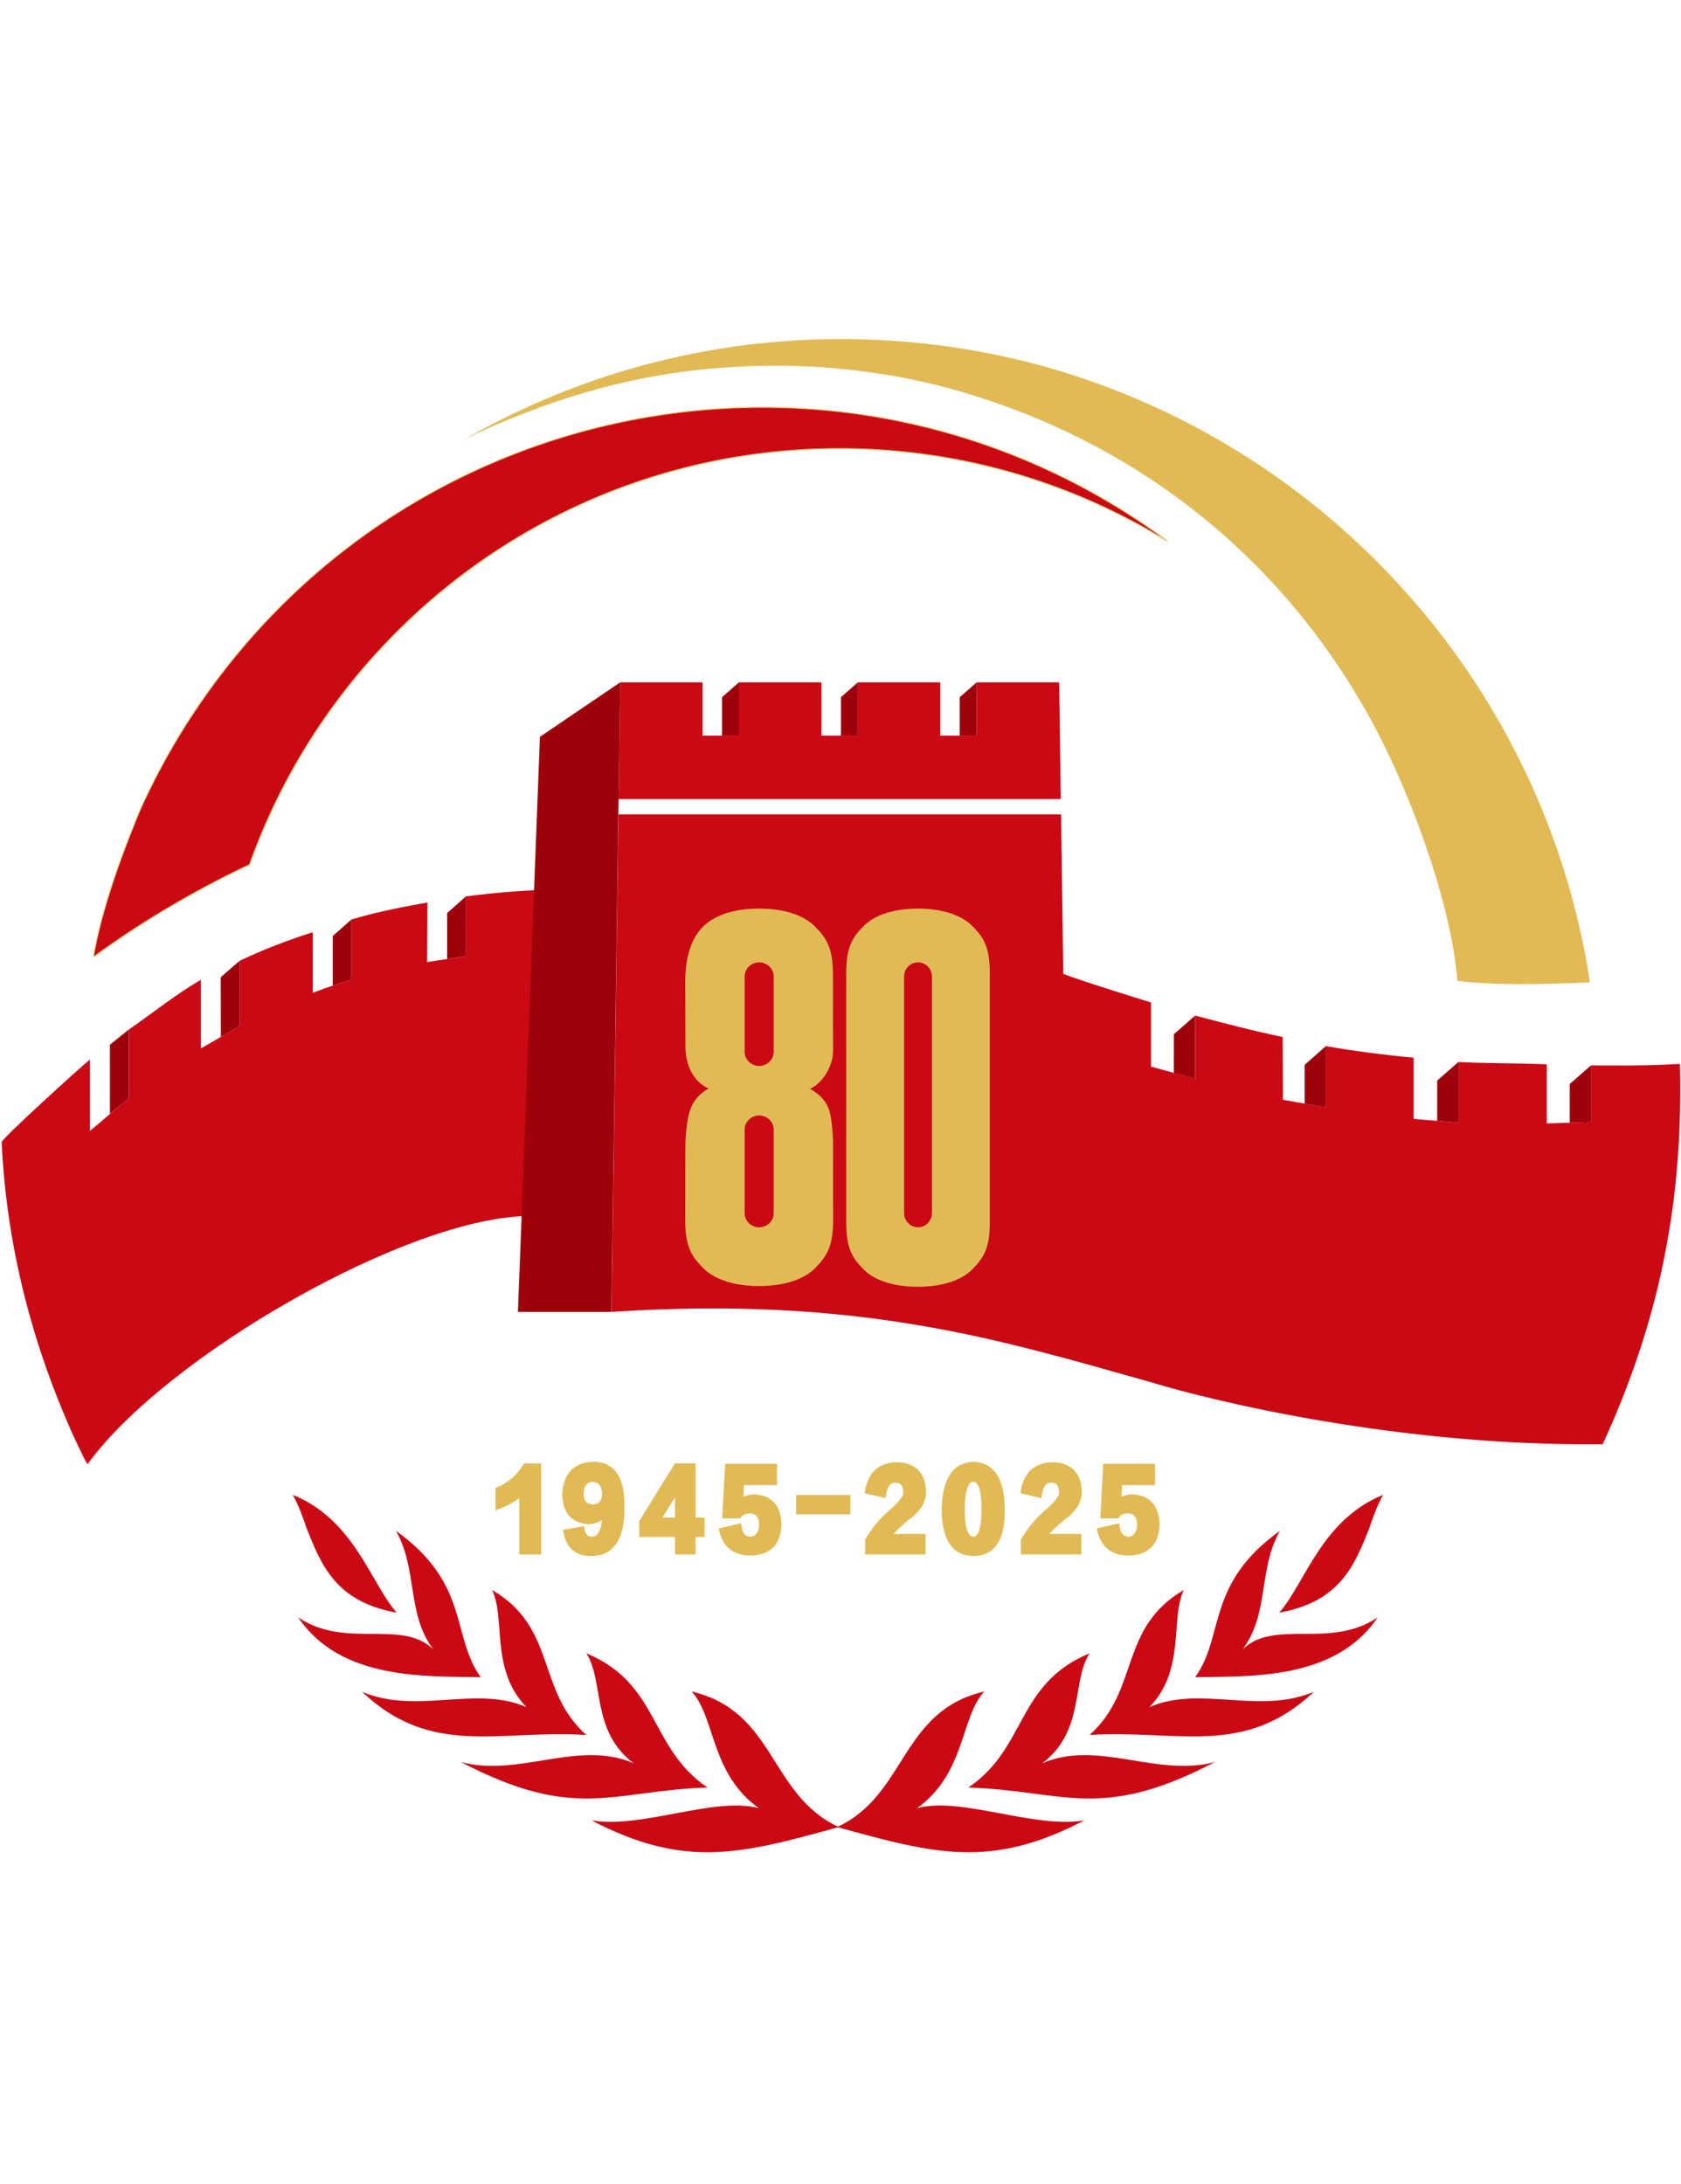
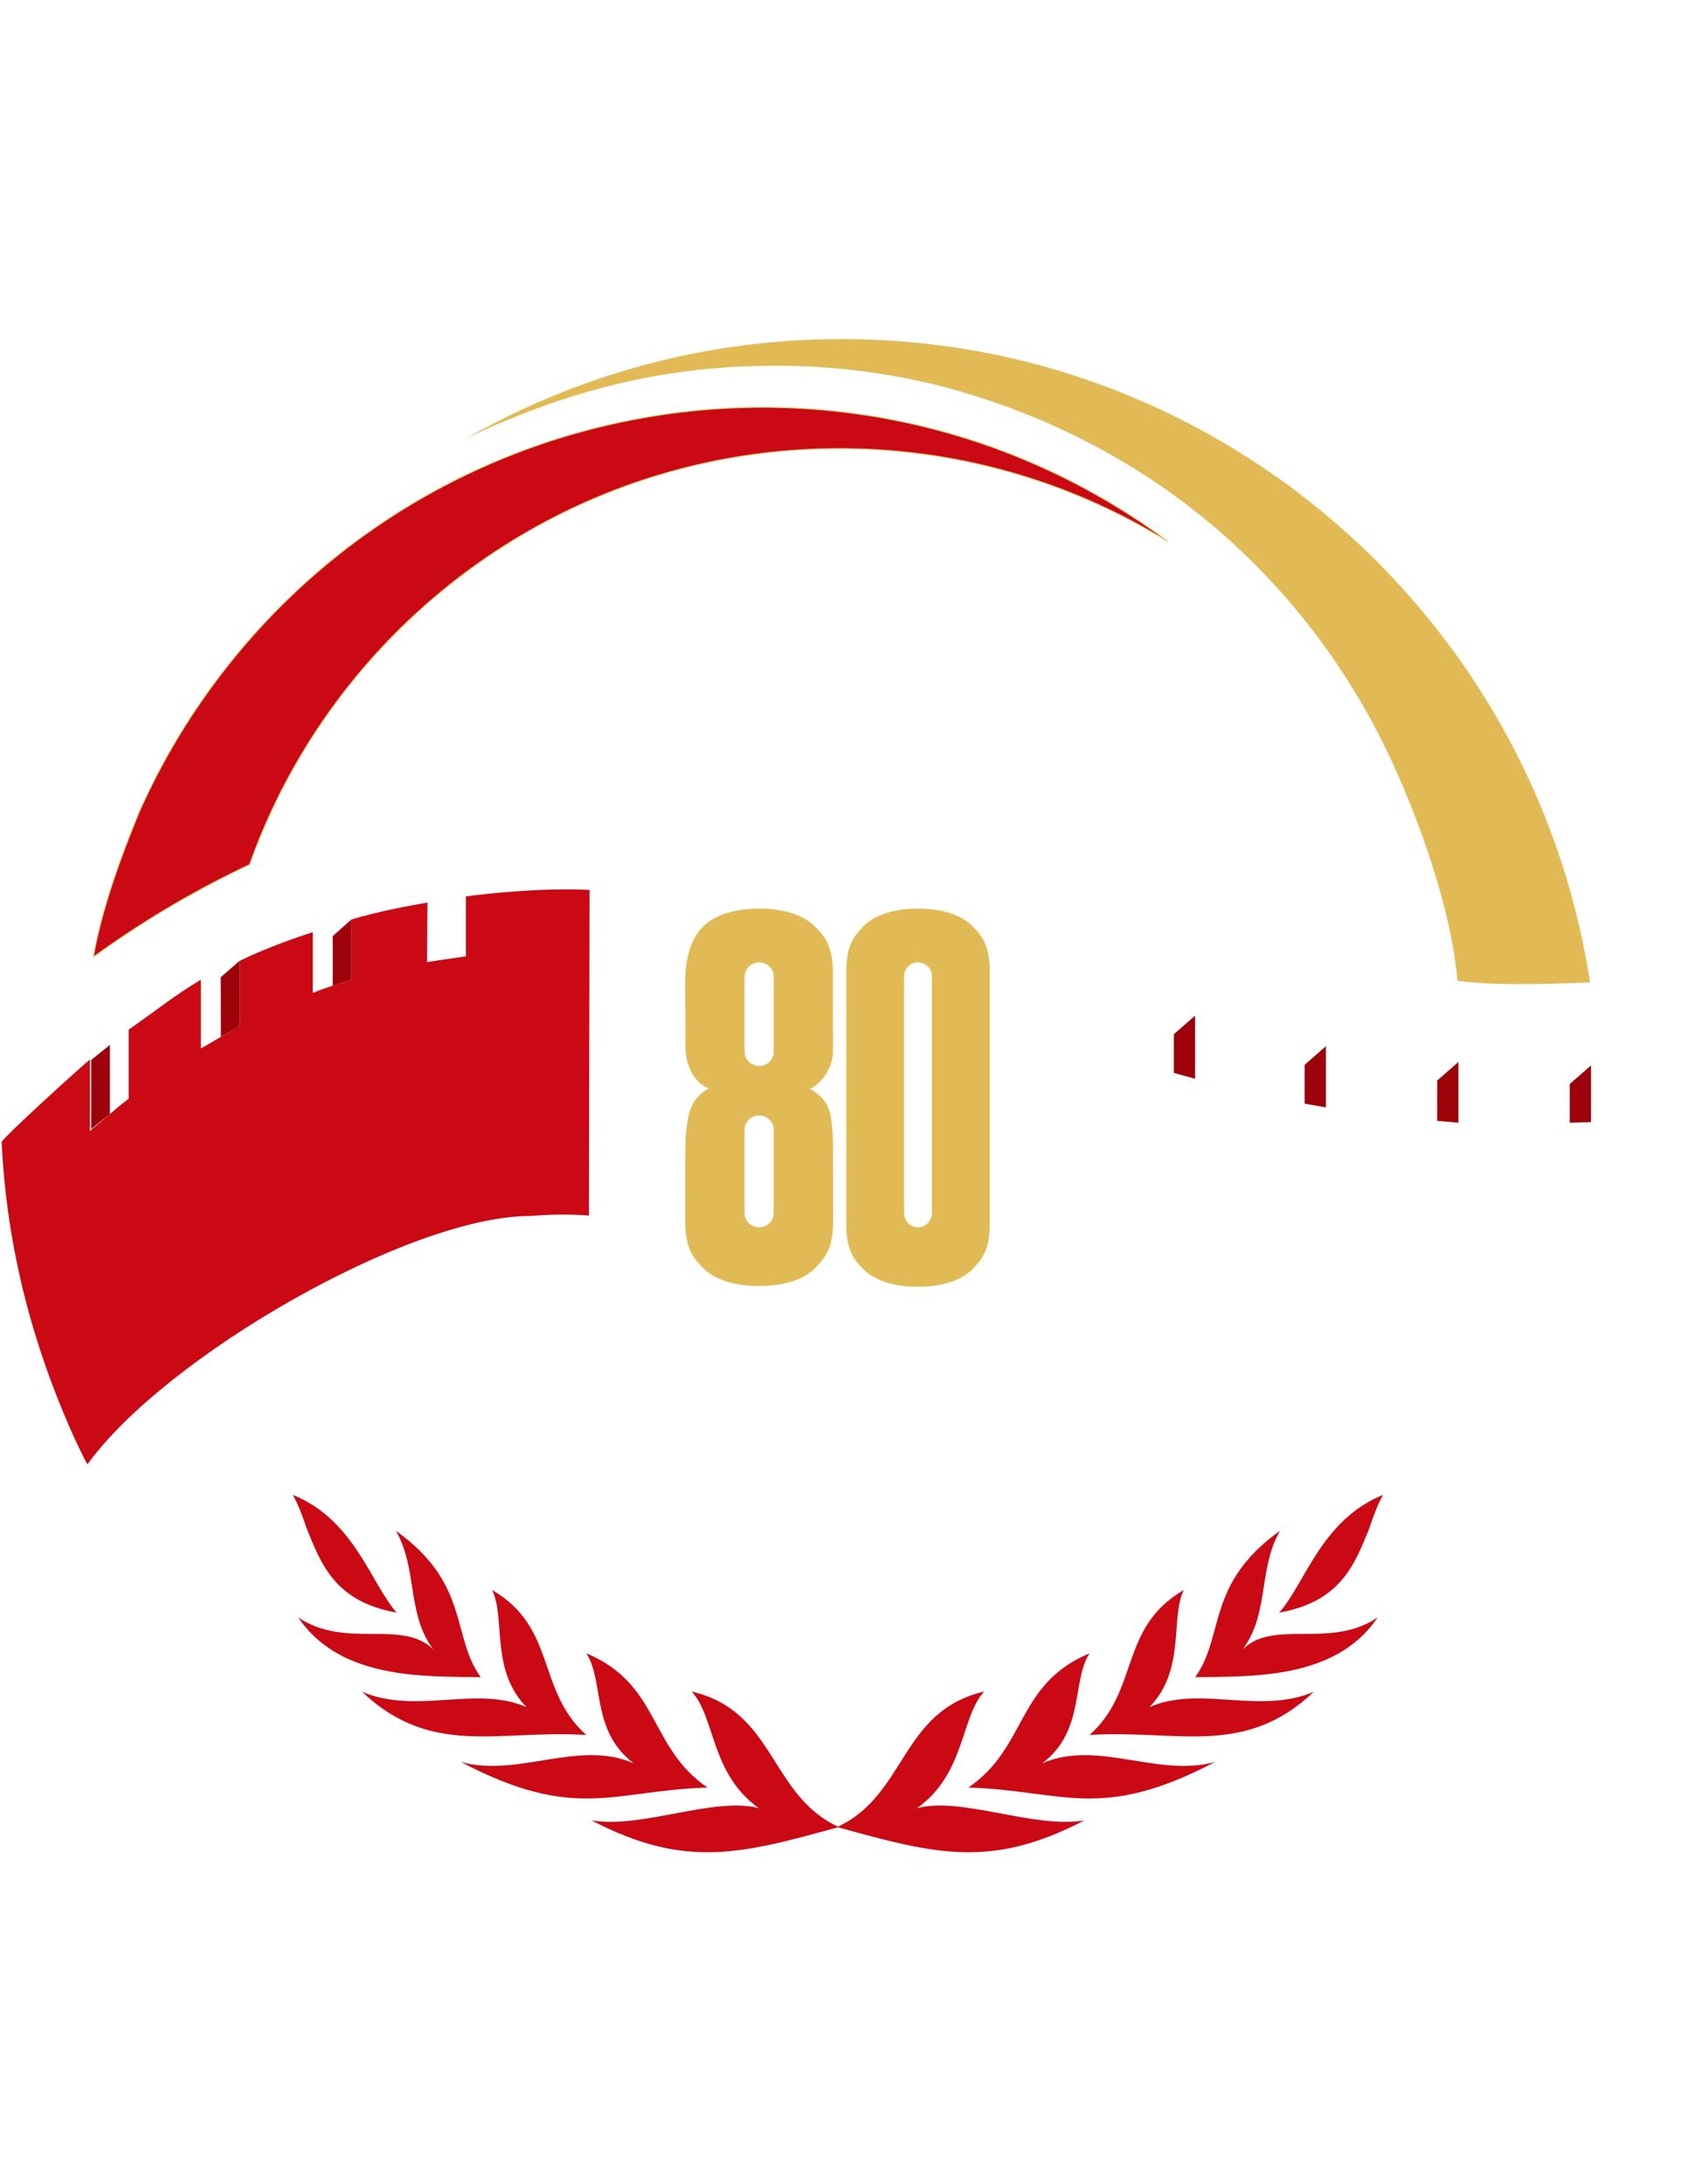
<svg xmlns="http://www.w3.org/2000/svg" height="2500" viewBox="192.16 86.66 435.13 402.3" width="1924">
  <path d="m312.75 237.15v15.5c-4.37.61-10.05 1.5-10.05 1.5l.11-15.43c-5.66 1.03-12.56 2.26-19.66 4.39v15.58c-3.49 1.15-5.91 1.8-10.03 3.41v-15.69c-5.89 1.88-12.6 4.36-18.94 7.41v16.87l-10.03 5.82v-17.79c-6.64 3.91-11.61 7.99-18.68 12.91v17.88c-3.87 2.94-6.92 5.83-10.03 8.34v-18.49c-2.03 1.59-23.28 20.88-22.85 21.42 1.58 33.98 11.62 60.49 18.6 76.08 1.22 2.54 2.91 6.25 3.63 7.27 20.02-27.81 83.19-64.26 114.56-64.26 5.13-.44 10.21-.5 15.22-.12l.17-84.29c-3.74-.18-8.07-.19-12.92.01-5.68.24-12.08.77-19.09 1.67" fill="#ca0915" />
-   <path d="m278.29 260.24c1.08-.35 3.31-1.05 4.85-1.55v-15.58l-4.85 4.3zm-28.96 13.26 4.85-2.81v-16.87l-4.88 4.24zm-28.72 19.95c1.86-1.6 3.53-2.94 4.85-3.94v-17.88l-4.85 3.91v17.92z" fill="#9d010a" />
-   <path d="m466.75 211.96c-.22-16.06-.42-30.22-.42-30.22h-21.36v13.79h-9.41v-13.79h-21.34v13.79h-9.42v-13.79h-21.36v13.79h-9.41v-13.79h-21.33l-.42 30.22h114.46zm160.24 68.54c-9.81.58-17.36.39-22.99.38v14.68l-11.45.34v-15.3c-7.87-.29-18.52-.28-22.86-.61v15.72l-11.6-.97v-15.85c-6.75-.61-15.6-1.72-22.7-2.99v15.86l-11.14-1.97-.06-16.25c-6.41-1.29-15.42-3.62-22.65-5.55v16.34l-11.44-3.13v-16.6s-18.66-5.74-22.71-7.4c0-.04-.3-21.32-.57-41.27h-114.57l-1.79 128.76c64.43-4.22 101.05 7.38 139.68 18.23 16.4 4.99 64.53 16.62 116.87 16.03 6.28-13.6 11.32-27.86 14.69-42.44 1.54-6.73 2.76-13.58 3.66-20.54l.1-.82c.14-1.14.27-2.28.39-3.43 1.05-9.96 1.44-20.26 1.17-31.07v-.15z" fill="#ca0915" />
+   <path d="m278.29 260.24c1.08-.35 3.31-1.05 4.85-1.55v-15.58l-4.85 4.3zm-28.96 13.26 4.85-2.81v-16.87l-4.88 4.24zm-28.72 19.95v-17.88l-4.85 3.91v17.92z" fill="#9d010a" />
  <path d="m496 282.83 5.52 1.51v-16.34l-5.51 4.82zm33.87 7.95 5.5.98v-15.85l-5.5 4.83zm34.31 4.47 5.5.46v-15.72l-5.5 4.82zm34.31.48 5.51-.17v-14.67l-5.51 4.81z" fill="#9d010a" />
  <path d="m491.02 142.76c-79.68-56.1-189.76-36.99-245.86 42.7a176.779 176.779 0 0 0 -16.91 29.78c-2.31 5.76-9.26 22.39-11.87 37.52a250.994 250.994 0 0 1 40.36-23.87c22.35-62.76 82.28-107.69 152.71-107.69 31.16 0 60.26 8.8 84.96 24.04-.17-.13-1.52-1.17-3.39-2.49z" fill="#ca0915" />
  <path d="m491.02 142.76c-79.68-56.1-189.76-36.99-245.86 42.7a176.779 176.779 0 0 0 -16.91 29.78c-2.31 5.76-9.26 22.39-11.87 37.52a250.994 250.994 0 0 1 40.36-23.87c22.35-62.76 82.28-107.69 152.71-107.69 31.16 0 60.26 8.8 84.96 24.04-.17-.13-1.52-1.17-3.39-2.49z" fill="none" stroke="#e2ba55" stroke-miterlimit="10" stroke-width=".21" />
  <path d="m463.52 100.26c-.31-.09-.61-.17-.92-.26-.77-.21-1.54-.42-2.3-.62-16.05-4.24-32.94-6.5-50.41-6.5-29.08 0-56.68 6.35-81.51 17.74-1.26.58-10.29 4.75-16.69 8.68 7.15-4.06 21.11-9.12 24.32-10.2 20.48-6.89 38.66-9.33 57.43-9.33 14.94 0 31.89 2.18 47.02 6.59 45.07 13.04 82.28 41.81 105.71 83.51 10.26 18.26 20.65 46.27 22.95 66.2l.29 2.92c8.98 1.16 20.85 1 34.33.41-11.66-76.38-67.26-138.3-140.22-159.13" fill="#e2ba55" />
-   <path d="m409.84 195.52h4.38v-13.78l-4.38 3.84zm30.75 0h4.38v-13.78l-4.38 3.84zm-61.53 0h4.38v-13.78l-4.38 3.84zm-26.36-13.78-20.78 14.09-5.69 148.87h24.2zm-44.8 71.61 4.85-.71v-15.49l-4.85 4.3z" fill="#9d010a" />
-   <path d="m485.31 391.93c-1.03 0-1.99.21-2.87.64l.2-3.05h8.52v-5.51h-13.41l-.78 14.14h4.67l.22-.33c.4-.59 1.18-.92 2.25-.97 1.08.04 2.33.41 2.41 2.91-.17 2.59-1.36 3.02-2.15 3.11-.94 0-2.06-.3-2.39-2.67l-.11-.81-5.83 1.36.18.73c1.02 4.18 3.76 6.29 8.18 6.29 5.1-.15 7.84-2.97 7.92-8.2-.17-4.78-2.58-7.42-7.01-7.65m-17.75 6.69c3.32-2.29 4.87-4.99 4.61-8-.34-4.37-2.83-6.79-7.24-7.01-4.81 0-7.67 2.47-8.51 7.34l-.12.7 5.43 1.24.12-.8c.48-3.24 1.94-3.19 2.48-3.17 1.31.05 1.89.71 1.95 2.19l.02.14c.11.47-.07 1.91-4.06 5.19-2.13 1.91-4.05 4.26-5.71 6.99l-.11.18v3.87h15.65v-5.31h-8.29c1.02-1.11 2.29-2.3 3.79-3.55zm-23.52-15.11c-5.24.22-7.98 4.38-8.14 12.39.08 7.87 2.83 11.9 8.16 11.98h.14c2.14 0 3.88-.66 5.19-1.96 1.97-1.97 2.91-5.28 2.86-10.13-.08-8-2.83-12.13-8.21-12.28zm2.18 12.39c0 4.45-.72 6.08-1.32 6.66-.24.23-.46.33-.84.31-1.39 0-2.15-2.48-2.15-6.98s.73-6.28 1.34-6.87c.22-.21.46-.31.82-.31h.05c.31-.02.54.06.77.27.61.57 1.34 2.23 1.34 6.9zm-18.98 2.72c3.31-2.29 4.87-4.99 4.61-8-.34-4.37-2.83-6.79-7.25-7.01-4.81 0-7.67 2.47-8.51 7.34l-.12.7 5.43 1.24.12-.8c.48-3.24 1.93-3.19 2.48-3.17 1.3.05 1.89.71 1.95 2.19l.02.14c.11.47-.07 1.91-4.06 5.19-2.13 1.91-4.05 4.26-5.71 6.99l-.11.18v3.87h15.65v-5.31h-8.29c1.02-1.11 2.29-2.3 3.79-3.55zm-28.99-1.51h14.03v-5.01h-14.03zm-10.81-5.17c-1.03 0-1.98.21-2.87.64l.2-3.05h8.52v-5.51h-13.41l-.78 14.14h4.67l.23-.33c.4-.59 1.18-.92 2.25-.97 1.08.04 2.32.41 2.41 2.91-.17 2.59-1.36 3.02-2.15 3.11-.94 0-2.06-.3-2.39-2.67l-.11-.81-5.83 1.36.18.73c1.02 4.18 3.76 6.29 8.17 6.29 5.1-.15 7.84-2.97 7.92-8.2-.17-4.78-2.58-7.42-7.01-7.65zm-15.23-8.03h-5.34l-9.26 14.98v4.07h9.28v4.51h5.33v-4.51h2.32v-5.01h-2.32v-14.04zm-8.57 14.05 3.24-5.27v5.27zm-18.17-14.45c-4.85.22-7.54 3.14-7.79 8.5.21 6.04 3.78 7.49 6.81 7.65 1.34-.05 2.51-.43 3.5-1.13-.33 2.92-1.17 4.38-2.63 4.34-.75.04-1.59-.18-1.89-1.98l-.13-.74-5.44.97.14.75c.75 3.95 3.18 6.03 7.04 6.03h.2c5.65-.07 8.52-4.24 8.52-12.37.1-4.85-.82-8.16-2.8-10.11-1.37-1.34-3.21-1.97-5.52-1.89zm2.53 8.37c-.07 1.79-.85 2.61-2.47 2.66-1.02-.03-2.21-.38-2.29-2.74.08-2.6 1.28-3.01 2.24-3.09 1.13.04 2.43.43 2.52 3.16zm-20.4-7.6c-1.53 2.59-3.8 4.55-6.73 5.81l-.45.2v5.78l1.01-.37c1.78-.66 3.5-1.59 5.14-2.78v14.57h5.68v-23.57h-4.43l-.22.37z" fill="#e2ba55" />
  <g fill-rule="evenodd">
    <path d="m316.6 439.25c-7.71-10.69-2.72-24.16-21.95-37.89 5.71 10.02 2.69 21.33 9.65 30.68-8.11-7.95-22.59.05-34.93-8.25 10.99 16.33 33.22 15.18 47.23 15.46m-21.76-16.7c-6.8-7.8-10.95-24.02-26.88-30.5 1.6 2.9 2.65 5.89 3.62 8.8 3.81 9.43 7.47 18.87 23.27 21.69zm80.46 45.26c-15.26-10.38-12.29-26.81-31.38-34.75 4.71 7.18 1.13 20.03 12.25 28.47-14.32-6.23-29.82 3.76-44.72-.34 29.72 15.58 39.07 7.4 63.85 6.62zm-31.37-13.6c-13.01-11.64-7.55-27.72-24.39-37.53 3.57 7.33-.56 20.6 8.89 30.31-13.03-5.71-28.39 2.03-42.54-3.96 18.04 17.13 35.55 9.7 58.04 11.18zm65.34 23.82c-18.01-8.3-16.31-30-38.06-35.07 6.18 6.75 4.82 21.19 17.37 30.19-11.44-3.08-30.39 5.41-43.3 3.16 24.21 12.65 38.74 8.71 63.98 1.73z" fill="#ca0915" />
    <path d="m474.2 454.21c13.01-11.64 7.55-27.72 24.39-37.53-3.57 7.33.56 20.6-8.89 30.31 13.03-5.71 28.39 2.03 42.54-3.96-18.04 17.13-35.55 9.7-58.04 11.18m-31.37 13.6c15.26-10.38 12.29-26.81 31.38-34.75-4.71 7.18-1.13 20.03-12.25 28.47 14.32-6.23 29.82 3.76 44.72-.34-29.72 15.58-39.07 7.4-63.85 6.62zm80.46-45.26c6.8-7.8 10.95-24.02 26.88-30.5-1.6 2.9-2.65 5.89-3.62 8.8-3.81 9.43-7.47 18.87-23.27 21.69zm-21.76 16.7c7.71-10.69 2.72-24.16 21.95-37.89-5.71 10.02-2.69 21.33-9.65 30.68 8.11-7.95 22.59.05 34.93-8.25-10.99 16.33-33.22 15.18-47.23 15.46zm-92.67 38.78c18.01-8.3 16.31-30 38.06-35.07-6.18 6.75-4.82 21.19-17.37 30.19 11.44-3.08 30.39 5.41 43.3 3.16-24.21 12.65-38.74 8.71-63.98 1.73z" fill="#ca0915" />
    <path d="m388.67 293.85c2.07 0 3.76 1.66 3.76 3.66v21.63c0 2.01-1.69 3.66-3.76 3.66s-3.76-1.64-3.76-3.66v-21.63c0-2.01 1.69-3.66 3.76-3.66m0-39.64c2.07 0 3.76 1.66 3.76 3.66v19.5c0 2-1.69 3.66-3.76 3.66s-3.76-1.65-3.76-3.66v-19.5c0-2.01 1.69-3.66 3.76-3.66zm-19.15 66.54c0 6.92 1.53 9.41 4.6 12.55 3.07 3.13 8.37 4.7 14.55 4.7s11.48-1.57 14.55-4.7 4.6-5.63 4.6-12.55l-.03-20.37v-.1c-.13-3.05-.45-6.15-1-7.82-.75-2.27-2.4-4.1-4.95-5.5 3.44-1.56 5.94-6.13 5.95-9.63l-.02-19.82c0-6.9-1.53-9.39-4.59-12.52s-8.35-4.69-14.51-4.69-11.26 1.52-14.41 4.56-4.73 7.89-4.73 14.57l.06 16.68c0 4.14 1.73 8.91 6 10.76-2.31 1.25-3.89 3.07-4.75 5.43-.63 1.74-1.06 4.9-1.24 7.97h-.01v.24c-.06 1.02-.05 20.23-.05 20.23zm60.27 2.04c1.98 0 3.6-1.66 3.6-3.66v-61.26c0-2-1.62-3.66-3.6-3.66s-3.6 1.65-3.6 3.66v61.26c0 2.01 1.62 3.66 3.6 3.66zm-18.58-1.37c0 6.73 1.43 9.15 4.41 12.2s8.13 4.57 14.14 4.57 11.16-1.52 14.14-4.57c2.98-3.04 4.47-5.47 4.47-12.2v-64.38c0-6.72-1.49-9.14-4.46-12.18-2.98-3.04-8.12-4.56-14.12-4.56s-11.14 1.52-14.12 4.56-4.46 5.46-4.46 12.18z" fill="#e2ba55" />
  </g>
</svg>